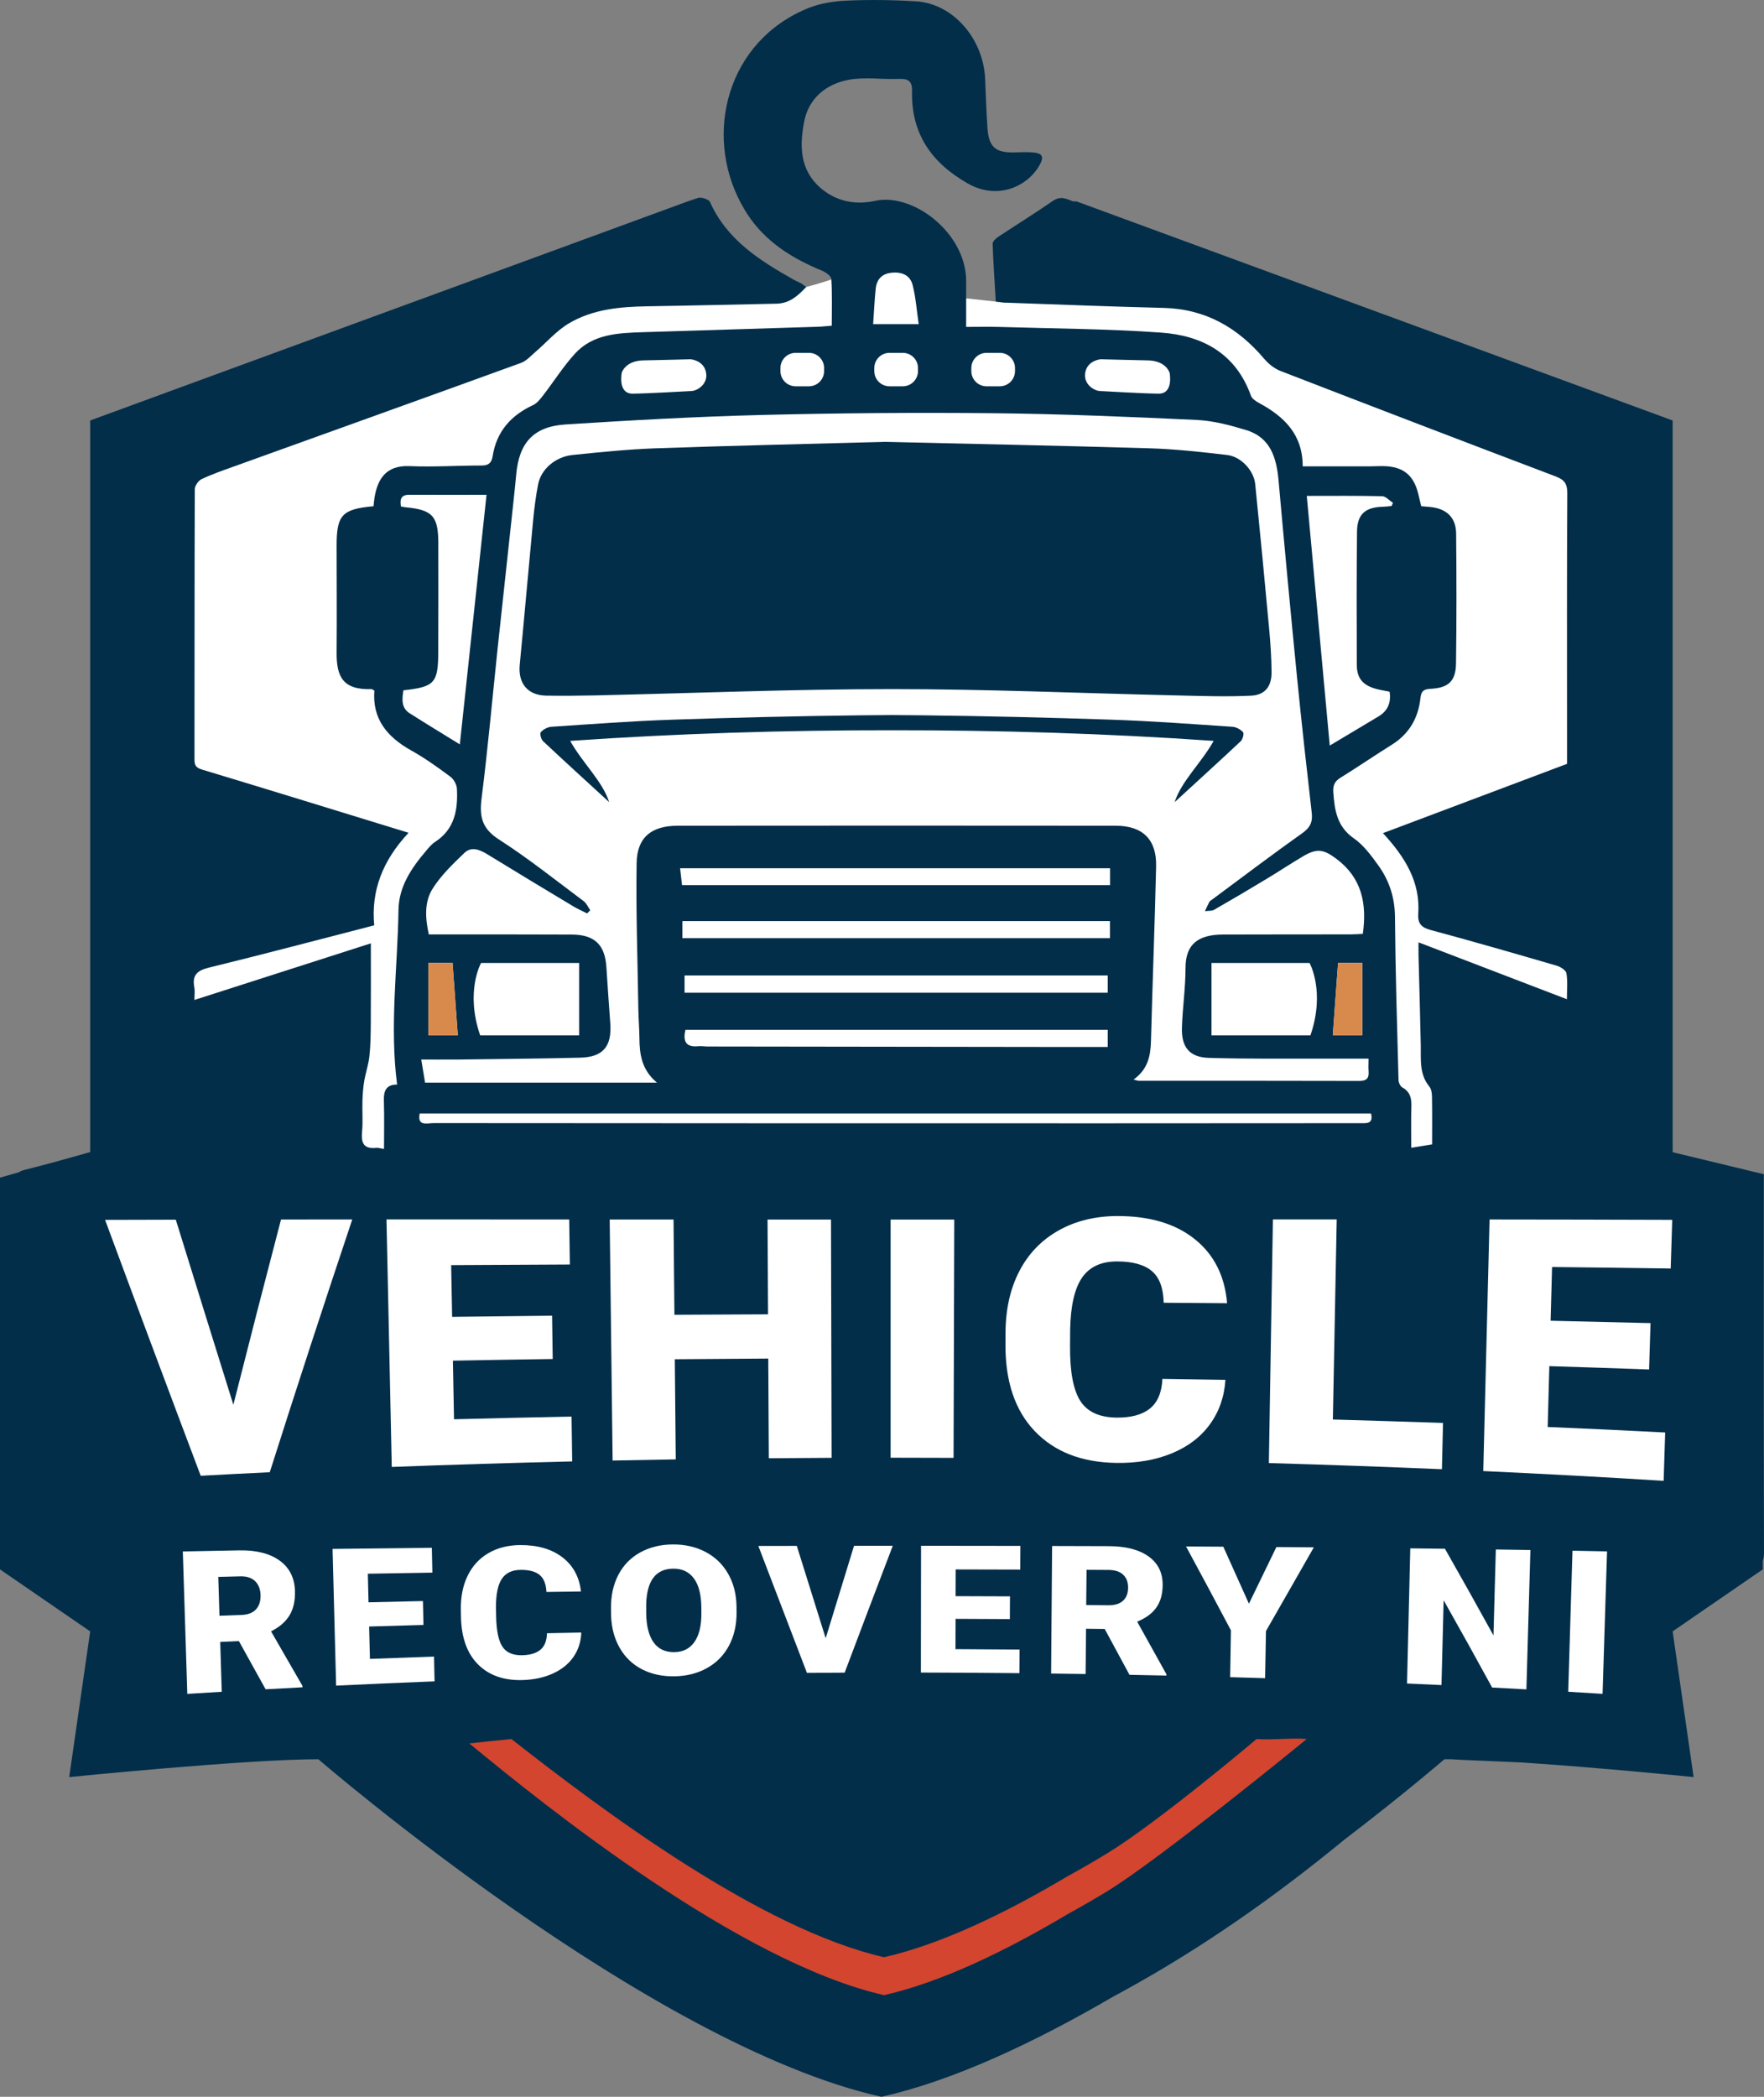
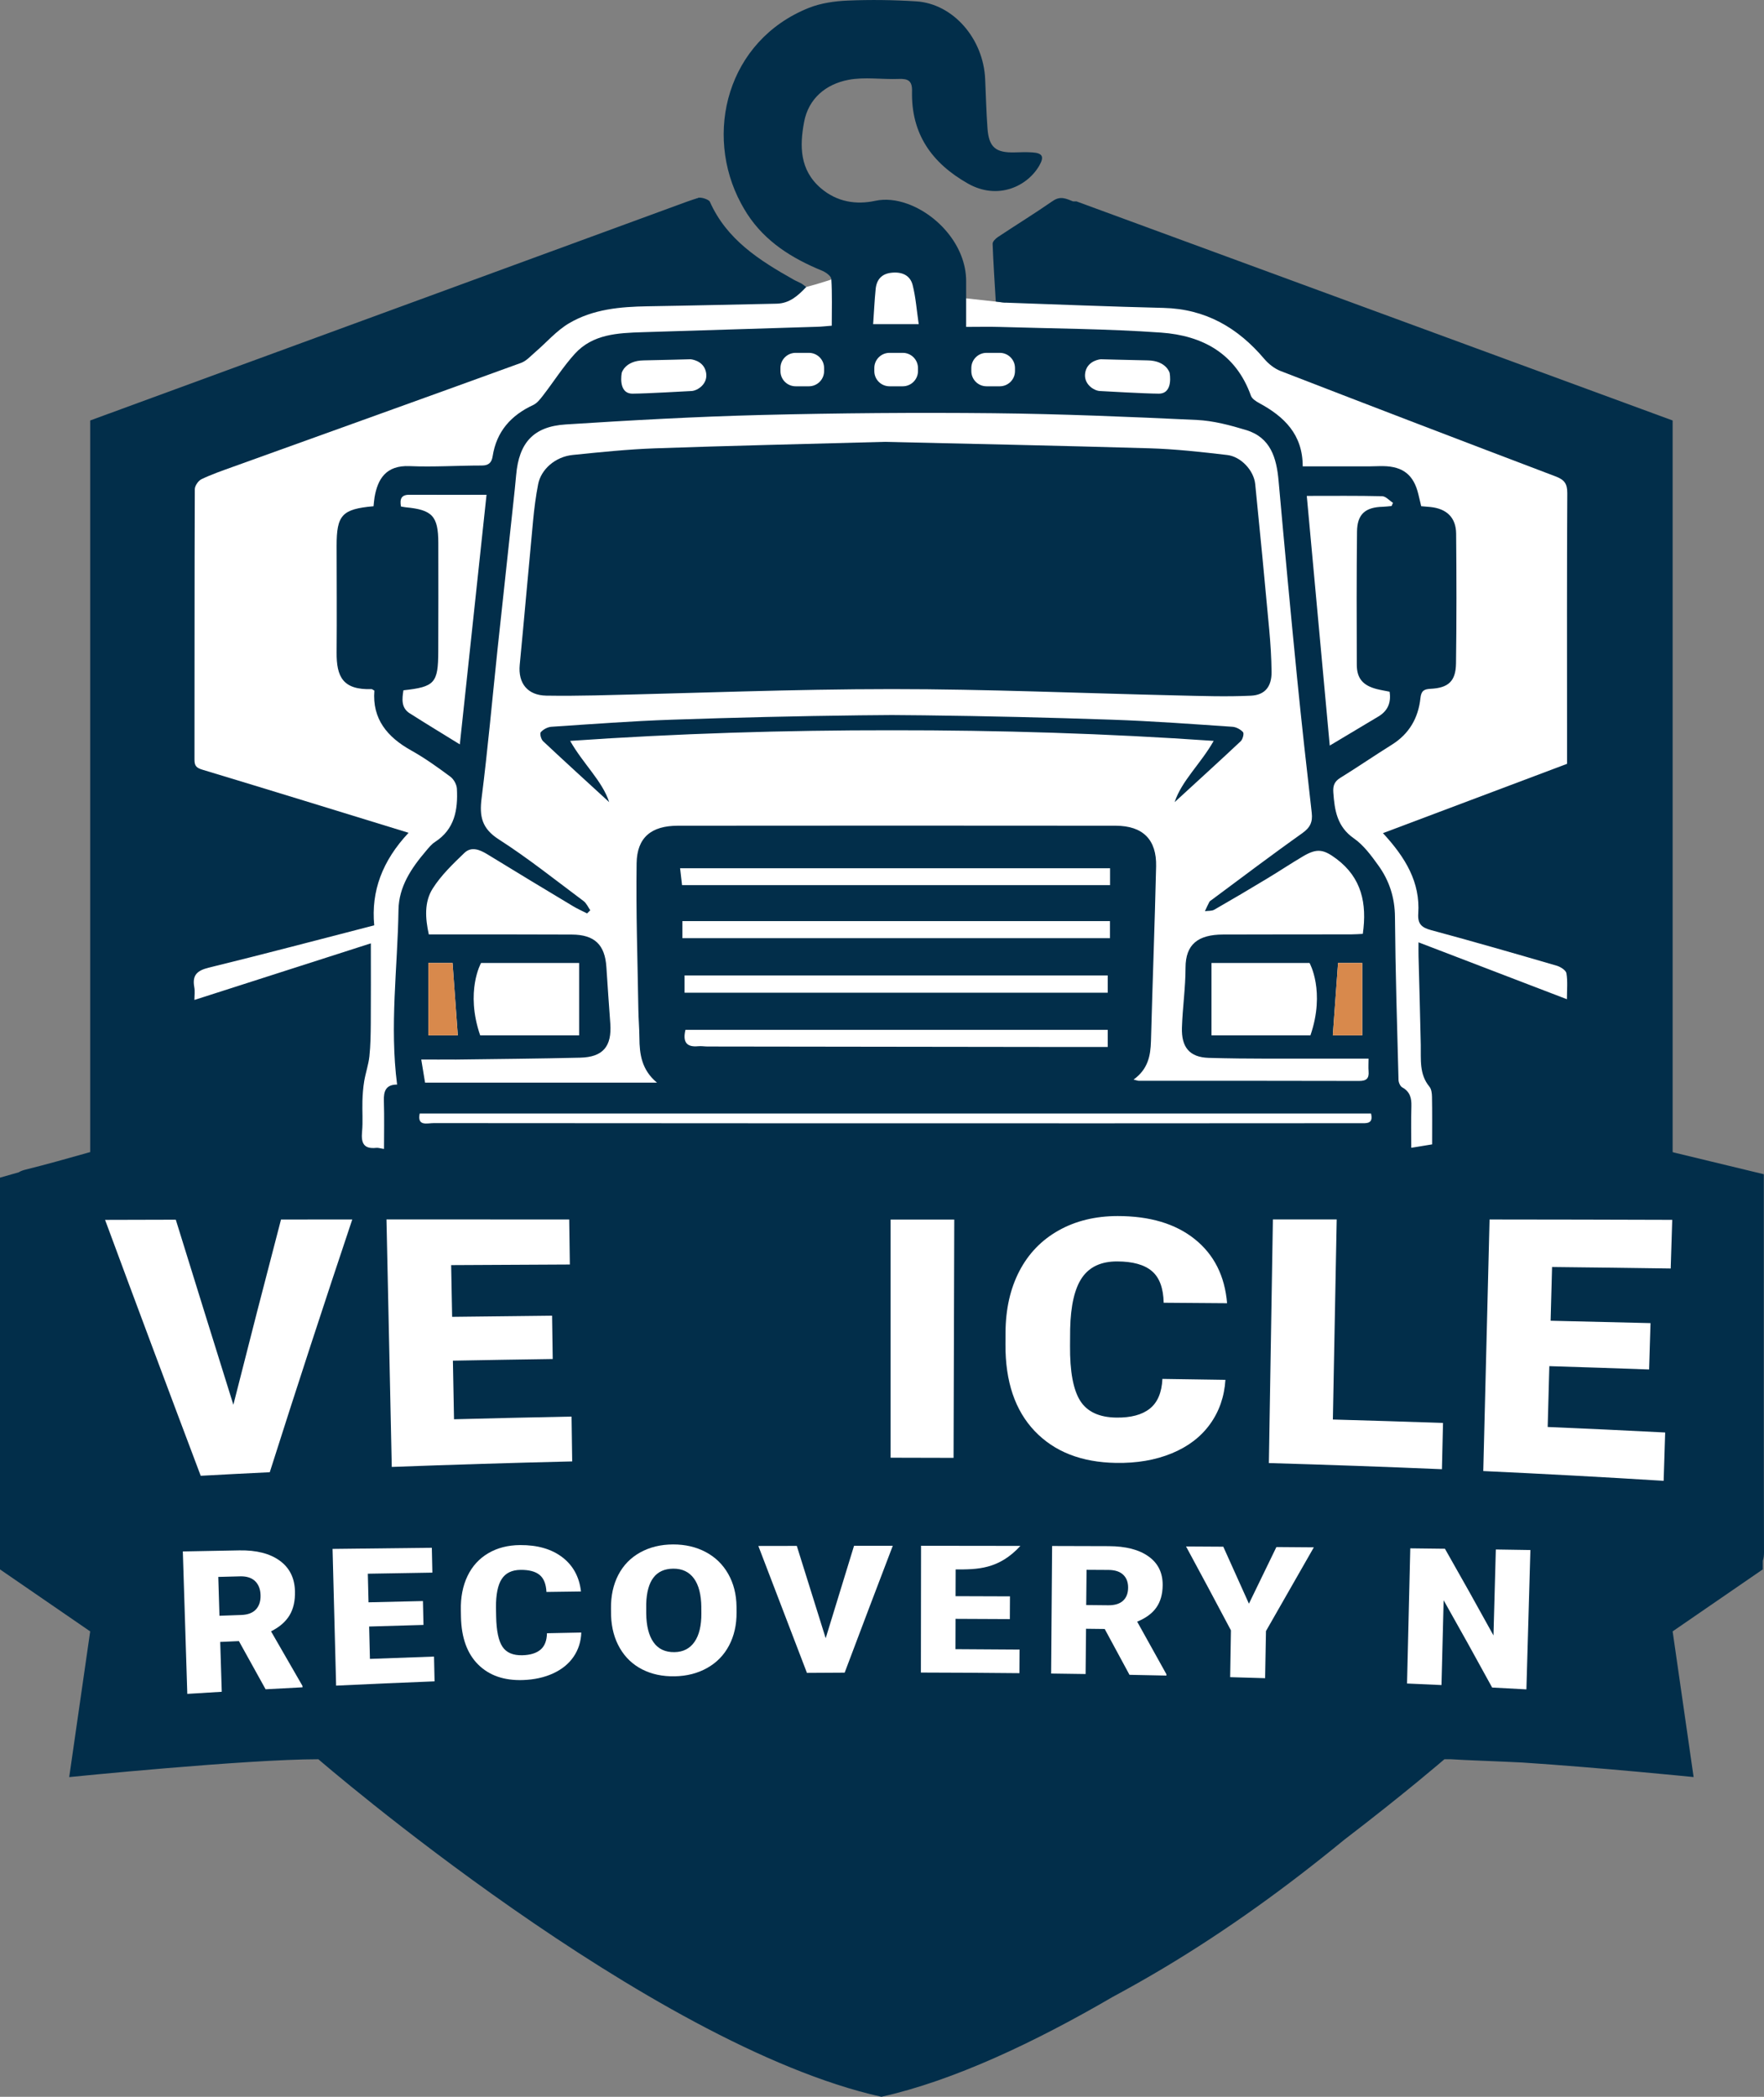
<svg xmlns="http://www.w3.org/2000/svg" width="239" height="284" viewBox="0 0 239 284" fill="none">
  <rect x="0" y="0" width="239" height="284" fill="#808080" stroke="none" />
  <g clip-path="url(#clip0_24_16)">
    <path d="M19.715 60.127L94.515 26.816C94.515 26.816 102.799 40.579 109.231 38.878C115.664 37.177 124.374 33.354 124.374 33.354L127.151 36.915L130.901 40.411L136.18 40.991L146.995 33.354L214.652 60.123L217.119 155.382L191.2 155.46L52.015 155.619L43.133 155.919H18.363L19.715 60.123V60.127Z" fill="white" />
    <path d="M80.587 94.19C93.99 93.889 107.397 93.339 120.8 93.335C133.669 93.331 146.539 93.898 159.412 94.19C162.771 94.267 166.137 94.388 169.487 94.228C171.425 94.138 172.303 92.948 172.281 91.003C172.26 89.091 172.139 87.171 171.963 85.268C171.356 78.696 170.731 72.129 170.064 65.561C169.879 63.722 168.135 61.841 166.262 61.626C162.766 61.218 159.257 60.823 155.744 60.72C143.409 60.355 131.069 60.11 119.823 59.848C108.736 60.153 98.747 60.372 88.763 60.724C85.034 60.857 81.31 61.244 77.594 61.622C75.256 61.858 73.306 63.551 72.91 65.591C72.596 67.206 72.385 68.851 72.23 70.492C71.61 77.008 71.046 83.533 70.417 90.045C70.176 92.558 71.489 94.181 74.016 94.22C76.208 94.254 78.399 94.237 80.591 94.19H80.587Z" fill="#022E4A" />
    <path d="M164.437 100.35C162.71 103.416 160.084 105.766 159.15 108.644C162.026 106.002 165.091 103.223 168.105 100.392C168.376 100.135 168.579 99.357 168.415 99.168C168.079 98.79 167.481 98.472 166.973 98.438C161.539 98.073 156.101 97.665 150.663 97.48C142.173 97.192 133.678 96.986 125.188 96.887C123.737 96.87 122.29 96.857 120.843 96.849C119.392 96.857 117.946 96.87 116.499 96.887C108.004 96.986 99.514 97.192 91.023 97.48C85.581 97.665 80.147 98.077 74.714 98.438C74.206 98.468 73.607 98.79 73.272 99.168C73.104 99.357 73.306 100.139 73.582 100.392C76.595 103.223 79.661 106.007 82.537 108.644C81.603 105.766 78.972 103.416 77.25 100.35C91.802 99.34 106.329 98.898 120.848 98.911C135.366 98.898 149.893 99.34 164.445 100.35H164.437Z" fill="#022E4A" />
    <path d="M191.622 155.919L191.209 155.739C191.209 153.651 191.166 151.74 191.226 149.828C191.256 148.729 191.041 147.865 189.99 147.281C189.71 147.127 189.491 146.62 189.482 146.263C189.288 138.909 189.06 131.556 189 124.202C188.983 121.573 188.229 119.267 186.739 117.205C185.779 115.873 184.746 114.464 183.428 113.549C181.147 111.964 180.819 109.744 180.647 107.321C180.583 106.423 180.798 105.848 181.59 105.358C183.945 103.898 186.236 102.33 188.587 100.861C190.933 99.392 192.164 97.24 192.449 94.568C192.556 93.58 192.909 93.344 193.818 93.296C196.233 93.176 197.236 92.274 197.271 89.864C197.353 84.001 197.344 78.138 197.288 72.275C197.266 70.088 195.996 68.894 193.792 68.671C193.374 68.628 192.957 68.598 192.556 68.563C192.414 67.975 192.289 67.46 192.169 66.94C191.549 64.341 190.102 63.177 187.415 63.134C186.83 63.121 186.24 63.164 185.654 63.164C182.623 63.164 179.592 63.164 176.501 63.164C176.505 58.834 173.986 56.429 170.62 54.603C170.176 54.363 169.634 54.015 169.483 53.594C167.442 47.877 162.913 45.45 157.328 45.05C150.035 44.531 142.707 44.505 135.392 44.282C134.014 44.239 132.632 44.277 130.901 44.277C130.901 42.082 130.901 40.081 130.901 38.075C130.897 33.277 127.013 29.046 122.914 27.594C121.446 27.07 119.948 26.902 118.592 27.199C115.995 27.761 113.39 27.358 111.212 25.489C108.327 23.015 108.336 19.75 108.947 16.516C109.546 13.337 111.896 11.396 114.958 10.812C117.158 10.395 119.5 10.781 121.773 10.691C123.039 10.644 123.603 10.945 123.569 12.345C123.435 18.088 126.199 22.061 131.142 24.862C135.198 27.156 139.228 25.236 140.838 22.383C141.497 21.215 141.234 20.738 139.9 20.644C139.103 20.588 138.302 20.614 137.506 20.64C134.909 20.717 133.984 19.956 133.794 17.405C133.631 15.18 133.575 12.942 133.476 10.713C133.243 5.24 129.136 0.507 124.15 0.185C121.063 -0.013 117.954 -0.052 114.863 0.077C113.085 0.15 111.212 0.421 109.571 1.074C98.528 5.502 95.307 18.101 100.409 27.568C100.668 28.041 100.939 28.513 101.236 28.973C103.694 32.753 107.315 34.999 111.393 36.67C111.892 36.876 112.607 37.392 112.633 37.795C112.762 39.857 112.693 41.928 112.693 44.114C111.901 44.174 111.328 44.247 110.751 44.26C102.846 44.509 94.945 44.741 87.041 44.995C83.708 45.102 80.315 45.244 77.878 47.924C76.285 49.681 75.007 51.721 73.547 53.602C73.181 54.079 72.759 54.612 72.243 54.857C69.224 56.253 67.27 58.452 66.749 61.79C66.615 62.649 66.219 63.052 65.285 63.052C62.026 63.052 58.762 63.272 55.507 63.134C52.269 62.992 51.167 64.908 50.745 67.369C50.676 67.769 50.655 68.181 50.611 68.568C46.336 68.95 45.604 69.753 45.608 73.95C45.613 78.748 45.651 83.55 45.608 88.348C45.578 91.681 46.457 93.46 50.345 93.339C50.431 93.339 50.525 93.434 50.723 93.541C50.418 97.377 52.463 99.83 55.701 101.638C57.556 102.673 59.304 103.928 61.014 105.195C61.474 105.534 61.875 106.256 61.905 106.827C62.056 109.671 61.612 112.317 58.934 114.043C58.452 114.353 58.073 114.838 57.694 115.285C55.727 117.596 54.039 120.096 53.991 123.231C53.871 131.088 52.773 138.931 53.802 146.899C52.261 146.899 51.968 147.81 52.011 149.115C52.08 151.345 52.028 153.578 52.028 155.898H191.213L191.626 155.919H191.622ZM187.265 67.21C187.76 67.219 188.242 67.795 188.733 68.108C188.668 68.254 188.599 68.396 188.539 68.538C188.143 68.572 187.747 68.632 187.351 68.641C184.979 68.697 183.885 69.642 183.859 72.004C183.794 78.022 183.803 84.04 183.829 90.058C183.838 91.905 184.677 92.841 186.503 93.322C187.062 93.468 187.635 93.558 188.272 93.687C188.496 95.135 188.053 96.269 186.761 97.042C184.63 98.314 182.503 99.585 180.165 100.985C179.127 89.675 178.107 78.597 177.052 67.167C180.565 67.167 183.919 67.129 187.265 67.21ZM147.051 50.381C147.408 48.77 149.156 48.658 149.156 48.658C149.156 48.658 152.993 48.766 155.507 48.813C158.026 48.856 158.469 50.501 158.469 50.501C158.469 50.501 159.033 53.332 156.988 53.319C154.943 53.306 149.82 53.001 149.019 52.962C148.218 52.928 146.702 51.992 147.055 50.381H147.051ZM131.603 49.848C131.603 48.71 132.529 47.791 133.665 47.791H135.456C136.597 47.791 137.519 48.714 137.519 49.848V50.265C137.519 51.403 136.593 52.322 135.456 52.322H133.665C132.524 52.322 131.603 51.399 131.603 50.265V49.848ZM118.643 39.14C118.768 37.89 119.431 37.095 120.753 36.945C122.144 36.786 123.302 37.241 123.651 38.607C124.077 40.278 124.197 42.022 124.473 43.904H118.299C118.419 42.203 118.488 40.665 118.643 39.14ZM124.374 49.848V50.265C124.374 51.403 123.448 52.322 122.311 52.322H120.52C119.379 52.322 118.458 51.399 118.458 50.265V49.848C118.458 48.71 119.384 47.791 120.52 47.791H122.311C123.452 47.791 124.374 48.714 124.374 49.848ZM105.74 49.848C105.74 48.71 106.665 47.791 107.802 47.791H109.593C110.734 47.791 111.655 48.714 111.655 49.848V50.265C111.655 51.403 110.73 52.322 109.593 52.322H107.802C106.661 52.322 105.74 51.399 105.74 50.265V49.848ZM84.233 50.505C84.233 50.505 84.672 48.856 87.191 48.813C89.71 48.77 93.542 48.658 93.542 48.658C93.542 48.658 95.294 48.77 95.647 50.381C96.005 51.992 94.485 52.932 93.684 52.962C92.883 52.997 87.76 53.306 85.715 53.319C83.669 53.332 84.238 50.505 84.238 50.505H84.233ZM55.52 96.625C54.323 95.861 54.478 94.667 54.659 93.498C58.904 93.034 59.369 92.519 59.378 88.232C59.391 83.331 59.403 78.426 59.386 73.52C59.373 69.899 58.577 69.053 54.969 68.71C54.762 68.692 54.564 68.641 54.323 68.602C54.159 67.614 54.331 67.004 55.477 67.013C58.943 67.03 62.409 67.017 65.918 67.017C64.716 78.288 63.524 89.418 62.301 100.822C60.006 99.404 57.746 98.039 55.52 96.617V96.625ZM61.634 143.514C67.3 143.437 72.957 143.394 78.619 143.256C81.706 143.179 82.903 141.732 82.688 138.643C82.507 136.092 82.317 133.544 82.158 130.993C81.964 127.96 80.565 126.595 77.469 126.582C71.592 126.552 65.707 126.564 59.83 126.564H58.099C57.617 124.387 57.466 122.183 58.62 120.358C59.756 118.558 61.367 117.016 62.921 115.521C63.86 114.623 64.988 115.074 66.017 115.701C69.874 118.068 73.749 120.405 77.629 122.733C78.24 123.102 78.903 123.39 79.54 123.717C79.687 123.575 79.833 123.433 79.975 123.291C79.678 122.87 79.459 122.333 79.062 122.041C75.261 119.206 71.549 116.234 67.562 113.678C65.272 112.205 64.94 110.564 65.25 108.116C66.099 101.41 66.697 94.68 67.407 87.962C68.114 81.347 68.837 74.736 69.547 68.125C69.685 66.854 69.823 65.587 69.935 64.311C70.318 59.986 72.264 57.769 76.634 57.49C85.473 56.923 94.326 56.429 103.178 56.206C113.649 55.948 124.124 55.862 134.595 55.969C143.783 56.064 152.963 56.45 162.142 56.88C164.394 56.987 166.663 57.589 168.837 58.25C172.165 59.264 172.957 62.034 173.233 65.131C174.03 74.04 174.86 82.945 175.743 91.845C176.346 97.936 177.03 104.018 177.724 110.092C177.866 111.333 177.517 112.093 176.445 112.849C175.928 113.214 175.416 113.584 174.904 113.953C174.391 114.323 173.879 114.696 173.366 115.066C171.339 116.539 169.328 118.042 167.317 119.541C166.28 120.315 165.251 121.083 164.213 121.852C164.084 121.947 163.92 122.033 163.851 122.162C163.632 122.57 163.451 122.995 163.253 123.416C163.683 123.351 164.178 123.412 164.527 123.21C166.93 121.835 169.311 120.426 171.679 118.996C173.323 118.008 174.916 116.943 176.57 115.968C178.447 114.868 179.334 115.027 181.078 116.333C184.466 118.876 185.233 122.338 184.643 126.487C184.156 126.509 183.592 126.556 183.032 126.556C177.259 126.564 171.485 126.556 165.711 126.577C162.306 126.586 160.631 127.913 160.626 131.062C160.626 133.772 160.222 136.478 160.136 139.193C160.054 141.822 161.156 143.201 163.748 143.282C169.19 143.445 174.645 143.372 180.092 143.39C181.788 143.394 183.484 143.39 185.422 143.39C185.422 143.995 185.383 144.554 185.426 145.112C185.504 146.07 185.133 146.414 184.139 146.409C174.197 146.379 164.256 146.392 154.314 146.392C154.172 146.392 154.03 146.332 153.583 146.225C155.55 144.807 155.886 142.986 155.942 140.988C156.153 133.106 156.454 125.224 156.639 117.342C156.721 113.721 154.844 111.848 151.167 111.84C131.392 111.818 111.617 111.823 91.841 111.84C88.25 111.84 86.304 113.425 86.253 116.921C86.154 123.528 86.386 130.134 86.49 136.74C86.507 138.016 86.623 139.292 86.632 140.572C86.644 142.801 86.942 144.919 89.013 146.637H57.591C57.431 145.67 57.272 144.7 57.074 143.506C58.676 143.506 60.153 143.523 61.629 143.506L61.634 143.514ZM58.038 140.232V130.43H61.315L62.026 140.232H58.038ZM65.177 130.43H78.464V140.232H65.057C63.007 134.266 65.177 130.43 65.177 130.43ZM184.565 130.43V140.232H180.578L181.289 130.43H184.565ZM177.547 140.232H164.14V130.43H177.427C177.427 130.43 179.597 134.266 177.547 140.232ZM92.75 134.455V132.118H150.082V134.455H92.75ZM150.082 139.485V141.809C148.369 141.809 146.724 141.809 145.079 141.809C128.679 141.792 112.275 141.77 95.876 141.744C95.449 141.744 95.014 141.663 94.597 141.706C92.965 141.865 92.491 141.083 92.87 139.485H150.082ZM92.457 127.071V124.756H150.388V127.071H92.457ZM92.41 119.889C92.319 119.108 92.242 118.446 92.143 117.6H150.401V119.889H92.41ZM184.148 152.131C172.604 152.131 161.061 152.148 149.518 152.148C119.267 152.148 89.021 152.144 58.775 152.118C57.883 152.118 56.502 152.599 56.863 150.821H185.758C186.115 152.307 185.073 152.131 184.148 152.131Z" fill="#022E4A" />
    <path d="M58.039 130.43H61.315L62.026 140.232H58.039V130.43Z" fill="#D8894C" />
    <path d="M184.565 130.43H181.289L180.578 140.232H184.565V130.43Z" fill="#D8894C" />
    <path d="M238.974 169.166V159.042C234.927 158.063 230.94 157.105 226.91 156.13L226.622 156.048V56.953L145.858 27.28H145.393C144.519 26.941 143.701 26.49 142.677 27.199C142.634 27.229 142.591 27.254 142.548 27.28C140.136 28.951 137.639 30.485 135.198 32.108C134.884 32.314 134.475 32.727 134.488 33.027C134.582 35.613 134.759 38.199 134.914 40.841C135.34 40.892 135.762 40.974 136.18 40.991C143.335 41.24 150.483 41.532 157.634 41.704C163.33 41.842 167.709 44.376 171.296 48.615C171.881 49.303 172.686 49.938 173.526 50.261C185.921 55.059 198.33 59.814 210.76 64.526C211.927 64.968 212.357 65.492 212.349 66.794C212.284 77.459 212.314 88.125 212.314 98.79V103.459C203.923 106.617 195.755 109.692 187.372 112.845C190.447 116.174 192.436 119.507 192.156 123.738C192.061 125.13 192.599 125.632 193.891 125.98C199.583 127.514 205.249 129.146 210.915 130.8C211.432 130.95 212.164 131.414 212.233 131.831C212.418 132.935 212.297 134.09 212.297 135.34C205.525 132.746 198.989 130.241 192.19 127.634C192.19 128.519 192.182 129.03 192.195 129.545C192.294 133.544 192.418 137.539 192.496 141.538C192.535 143.497 192.268 145.486 193.663 147.178C193.943 147.513 194.007 148.084 194.016 148.553C194.055 150.675 194.033 152.801 194.033 155C193.077 155.159 192.216 155.301 191.2 155.464L52.015 155.623C51.572 155.554 51.257 155.438 50.965 155.473C49.234 155.657 48.915 154.76 49.057 153.269C49.182 151.89 49.066 150.498 49.105 149.111C49.135 148.218 49.199 147.316 49.346 146.435C49.535 145.314 49.923 144.214 50.047 143.085C50.207 141.607 50.224 140.108 50.237 138.617C50.263 135.078 50.245 131.539 50.245 127.771C42.427 130.276 34.453 132.836 26.341 135.439C26.341 134.85 26.427 134.262 26.324 133.712C26.023 132.08 26.699 131.453 28.296 131.062C35.723 129.245 43.116 127.286 50.702 125.332C50.267 120.718 51.783 116.608 55.356 112.798C45.759 109.851 36.618 107.025 27.461 104.263C26.638 104.018 26.346 103.76 26.35 102.897C26.367 90.689 26.346 78.473 26.393 66.261C26.393 65.797 26.866 65.114 27.301 64.904C28.636 64.259 30.053 63.774 31.452 63.267C44.502 58.568 57.565 53.886 70.606 49.148C71.33 48.882 71.92 48.203 72.535 47.675C74.055 46.373 75.398 44.788 77.095 43.788C80.337 41.872 84.031 41.545 87.751 41.485C93.572 41.395 99.397 41.249 105.219 41.133C106.962 41.094 108.086 40.081 109.231 38.878C108.887 38.624 108.728 38.478 108.542 38.38C108.215 38.199 107.866 38.07 107.544 37.886C102.906 35.274 98.463 32.473 96.173 27.314C96.164 27.302 96.16 27.293 96.151 27.28C95.966 27.014 94.984 26.645 94.515 26.816L93.839 27.052L92.991 27.345L18.841 54.522C18.01 54.827 17.188 55.132 16.365 55.432C15.849 55.621 15.336 55.81 14.824 55.999C14.746 56.025 14.665 56.051 14.587 56.081L12.219 56.953V156.044C9.27 156.873 6.394 157.693 3.492 158.411C3.091 158.509 2.777 158.625 2.536 158.784L0 159.506V212.567L12.219 220.965L9.377 240.698C9.377 240.698 33.333 238.28 43.133 238.28C43.133 238.28 87.885 276.977 119.418 284C129.175 281.827 140.197 276.62 150.767 270.465C153.083 269.219 155.382 267.918 157.651 266.565C166.288 261.406 174.378 255.547 182.107 249.203C190.373 242.884 195.699 238.28 195.699 238.28C195.979 238.28 196.268 238.28 196.569 238.28C198.946 238.43 201.331 238.49 203.712 238.606C204.551 238.64 205.391 238.683 206.235 238.722C216.891 239.422 229.463 240.694 229.463 240.694L226.622 220.96L238.836 212.563V211.39C238.948 211.068 239 210.707 239 210.278C238.957 196.575 238.974 182.869 238.974 169.162V169.166Z" fill="#022E4A" />
    <path d="M31.616 190.274C33.751 181.829 35.904 173.466 38.074 165.176C41.294 165.176 44.511 165.172 47.727 165.172C43.959 176.417 40.231 187.821 36.55 199.406C33.432 199.556 30.311 199.715 27.194 199.887C22.918 188.556 18.6 177.018 14.238 165.227C17.433 165.215 20.623 165.206 23.818 165.202C26.436 173.659 29.037 182.014 31.62 190.278L31.616 190.274Z" fill="white" />
    <path d="M74.877 184.071C70.374 184.136 65.866 184.209 61.362 184.295C61.41 186.941 61.462 189.587 61.513 192.233C66.822 192.091 72.131 191.971 77.439 191.868C77.469 193.891 77.495 195.918 77.525 197.941C69.375 198.135 61.225 198.384 53.079 198.689C52.842 187.521 52.601 176.348 52.364 165.163C60.618 165.163 68.867 165.163 77.121 165.172C77.151 167.203 77.177 169.239 77.207 171.271C71.846 171.293 66.486 171.318 61.126 171.353C61.169 173.689 61.212 176.026 61.259 178.359C65.771 178.298 70.288 178.251 74.8 178.204C74.83 180.158 74.856 182.113 74.886 184.067L74.877 184.071Z" fill="white" />
-     <path d="M112.671 197.456C109.834 197.469 106.997 197.486 104.164 197.512C104.138 193.01 104.116 188.513 104.091 184.011C99.871 184.033 95.652 184.063 91.428 184.102C91.471 188.625 91.514 193.143 91.557 197.666C88.707 197.709 85.852 197.761 83.002 197.821C82.869 186.941 82.739 176.061 82.606 165.176C85.491 165.176 88.371 165.176 91.256 165.18C91.294 169.48 91.338 173.78 91.376 178.079C95.604 178.054 99.832 178.036 104.06 178.019C104.039 173.741 104.013 169.463 103.992 165.185C106.859 165.185 109.722 165.185 112.59 165.185C112.616 175.94 112.646 186.696 112.671 197.452V197.456Z" fill="white" />
    <path d="M129.2 197.46C126.354 197.447 123.513 197.439 120.667 197.439C120.667 186.687 120.667 175.936 120.667 165.185C123.543 165.185 126.415 165.185 129.291 165.185C129.261 175.945 129.226 186.7 129.196 197.46H129.2Z" fill="white" />
    <path d="M166.03 186.889C165.883 189.174 165.186 191.18 163.937 192.903C162.693 194.625 160.962 195.944 158.745 196.855C156.528 197.765 154.009 198.195 151.184 198.143C146.522 198.062 142.862 196.631 140.192 193.835C137.527 191.039 136.201 187.126 136.227 182.078C136.227 181.546 136.231 181.013 136.236 180.481C136.253 177.315 136.877 174.544 138.109 172.169C139.344 169.794 141.114 167.959 143.422 166.662C145.729 165.365 148.399 164.712 151.421 164.708C155.774 164.708 159.262 165.739 161.875 167.835C164.489 169.927 165.948 172.826 166.254 176.516C163.391 176.49 160.527 176.469 157.664 176.451C157.621 174.463 157.092 173.032 156.067 172.165C155.046 171.293 153.475 170.859 151.361 170.854C149.212 170.85 147.632 171.576 146.621 173.028C145.609 174.48 145.066 176.804 144.993 179.991C144.989 180.755 144.98 181.52 144.976 182.285C144.95 185.742 145.406 188.217 146.345 189.716C147.288 191.21 148.92 191.975 151.249 192.005C153.221 192.031 154.728 191.631 155.783 190.794C156.833 189.96 157.406 188.616 157.492 186.765C160.338 186.803 163.184 186.846 166.03 186.894V186.889Z" fill="white" />
    <path d="M180.587 192.267C185.56 192.405 190.537 192.559 195.51 192.731C195.462 194.823 195.411 196.91 195.363 198.998C187.549 198.667 179.73 198.388 171.916 198.165C172.096 187.173 172.281 176.172 172.462 165.167C175.347 165.167 178.227 165.167 181.108 165.167C180.936 174.205 180.763 183.238 180.587 192.267Z" fill="white" />
    <path d="M223.427 185.489C218.923 185.326 214.42 185.175 209.916 185.038C209.843 187.783 209.765 190.532 209.692 193.277C214.997 193.5 220.305 193.749 225.61 194.024C225.541 196.206 225.472 198.388 225.403 200.57C217.257 200.063 209.111 199.625 200.965 199.247C201.249 187.903 201.533 176.546 201.817 165.172C210.067 165.18 218.316 165.193 226.566 165.223C226.497 167.422 226.428 169.617 226.359 171.812C221.003 171.735 215.643 171.666 210.286 171.61C210.222 174.037 210.153 176.46 210.088 178.887C214.601 178.986 219.113 179.093 223.625 179.209C223.56 181.305 223.496 183.401 223.431 185.498L223.427 185.489Z" fill="white" />
    <path d="M32.369 222.279C31.525 222.318 30.681 222.352 29.837 222.391C29.906 224.642 29.975 226.892 30.044 229.143C28.49 229.233 26.931 229.328 25.377 229.427C25.174 223.005 24.972 216.575 24.77 210.136C27.327 210.084 29.88 210.037 32.438 209.99C34.75 209.951 36.571 210.42 37.897 211.382C39.228 212.348 39.917 213.723 39.964 215.518C39.998 216.82 39.757 217.906 39.232 218.778C38.707 219.655 37.871 220.381 36.722 220.956C38.147 223.439 39.563 225.9 40.98 228.344C40.98 228.409 40.98 228.473 40.984 228.538C39.318 228.623 37.652 228.709 35.986 228.804C34.784 226.643 33.579 224.47 32.369 222.279ZM29.73 218.847C30.716 218.808 31.706 218.774 32.692 218.74C33.583 218.71 34.242 218.456 34.681 217.984C35.116 217.511 35.323 216.871 35.301 216.055C35.279 215.239 35.03 214.608 34.565 214.157C34.096 213.706 33.419 213.486 32.541 213.508C31.551 213.534 30.565 213.559 29.575 213.585C29.626 215.338 29.682 217.095 29.734 218.847H29.73Z" fill="white" />
    <path d="M57.376 220.089C54.921 220.157 52.467 220.226 50.013 220.303C50.047 221.768 50.086 223.228 50.121 224.689C53.014 224.577 55.907 224.474 58.805 224.375C58.827 225.492 58.857 226.613 58.878 227.73C54.431 227.902 49.983 228.095 45.54 228.31C45.38 222.142 45.217 215.969 45.057 209.792C49.539 209.732 54.026 209.681 58.508 209.638C58.534 210.759 58.555 211.884 58.581 213.005C55.666 213.048 52.751 213.1 49.837 213.151C49.867 214.444 49.901 215.733 49.931 217.026C52.39 216.966 54.844 216.906 57.302 216.854C57.328 217.932 57.35 219.015 57.376 220.093V220.089Z" fill="white" />
    <path d="M78.757 221.124C78.714 222.348 78.365 223.439 77.715 224.393C77.065 225.346 76.143 226.102 74.946 226.652C73.754 227.202 72.385 227.502 70.843 227.554C68.299 227.636 66.279 226.94 64.785 225.453C63.291 223.967 62.512 221.811 62.456 219.002C62.452 218.705 62.443 218.409 62.439 218.113C62.4 216.352 62.701 214.801 63.339 213.469C63.976 212.138 64.91 211.111 66.146 210.381C67.382 209.651 68.82 209.286 70.464 209.273C72.828 209.255 74.74 209.814 76.195 210.926C77.65 212.043 78.49 213.585 78.714 215.557C77.155 215.578 75.597 215.6 74.038 215.621C73.982 214.543 73.672 213.774 73.104 213.31C72.535 212.846 71.674 212.619 70.525 212.632C69.358 212.645 68.51 213.053 67.98 213.864C67.45 214.672 67.192 215.956 67.196 217.717C67.205 218.138 67.214 218.559 67.222 218.98C67.261 220.887 67.545 222.241 68.079 223.044C68.613 223.847 69.517 224.229 70.787 224.195C71.859 224.165 72.677 223.911 73.237 223.435C73.797 222.958 74.085 222.219 74.107 221.214C75.657 221.18 77.207 221.149 78.761 221.119L78.757 221.124Z" fill="white" />
    <path d="M99.794 218.392C99.806 220.076 99.466 221.57 98.778 222.876C98.089 224.182 97.098 225.196 95.815 225.917C94.532 226.639 93.064 227.017 91.415 227.047C89.766 227.077 88.298 226.768 87.01 226.111C85.723 225.453 84.716 224.496 83.984 223.233C83.252 221.974 82.856 220.514 82.795 218.864C82.795 218.534 82.787 218.207 82.782 217.876C82.761 216.158 83.088 214.642 83.768 213.323C84.453 212.005 85.439 210.991 86.739 210.269C88.04 209.552 89.521 209.191 91.191 209.187C92.84 209.182 94.321 209.526 95.621 210.218C96.922 210.909 97.938 211.897 98.665 213.181C99.393 214.466 99.768 215.935 99.789 217.597C99.789 217.863 99.789 218.126 99.794 218.392ZM95.023 217.709C95.006 215.986 94.67 214.681 94.016 213.791C93.361 212.902 92.431 212.46 91.226 212.468C88.87 212.481 87.648 214.071 87.553 217.236C87.553 217.662 87.553 218.091 87.553 218.516C87.575 220.226 87.906 221.536 88.547 222.442C89.189 223.349 90.132 223.791 91.376 223.774C92.556 223.757 93.464 223.293 94.093 222.387C94.726 221.48 95.036 220.187 95.027 218.504C95.027 218.237 95.023 217.971 95.019 217.705L95.023 217.709Z" fill="white" />
    <path d="M111.871 221.888C113.145 217.713 114.424 213.538 115.711 209.371C117.459 209.371 119.212 209.371 120.96 209.371C118.772 215.093 116.598 220.819 114.441 226.553C112.736 226.562 111.035 226.57 109.33 226.583C107.147 220.866 104.956 215.14 102.747 209.393C104.482 209.393 106.222 209.384 107.957 209.384C109.266 213.559 110.57 217.726 111.871 221.893V221.888Z" fill="white" />
-     <path d="M136.83 219.298C134.376 219.281 131.921 219.272 129.467 219.264C129.467 220.634 129.459 222 129.454 223.37C132.348 223.383 135.245 223.4 138.139 223.426C138.13 224.491 138.126 225.557 138.117 226.622C133.669 226.575 129.222 226.549 124.77 226.54C124.779 220.814 124.783 215.093 124.791 209.367C129.278 209.367 133.764 209.376 138.251 209.384C138.242 210.454 138.238 211.523 138.229 212.593C135.314 212.584 132.399 212.576 129.48 212.572C129.48 213.779 129.472 214.986 129.467 216.193C131.926 216.197 134.384 216.21 136.838 216.218C136.834 217.245 136.825 218.272 136.821 219.294L136.83 219.298Z" fill="white" />
+     <path d="M136.83 219.298C134.376 219.281 131.921 219.272 129.467 219.264C129.467 220.634 129.459 222 129.454 223.37C132.348 223.383 135.245 223.4 138.139 223.426C138.13 224.491 138.126 225.557 138.117 226.622C133.669 226.575 129.222 226.549 124.77 226.54C124.779 220.814 124.783 215.093 124.791 209.367C129.278 209.367 133.764 209.376 138.251 209.384C135.314 212.584 132.399 212.576 129.48 212.572C129.48 213.779 129.472 214.986 129.467 216.193C131.926 216.197 134.384 216.21 136.838 216.218C136.834 217.245 136.825 218.272 136.821 219.294L136.83 219.298Z" fill="white" />
    <path d="M149.678 220.638C148.834 220.63 147.99 220.617 147.146 220.608C147.124 222.653 147.107 224.693 147.086 226.738C145.527 226.712 143.973 226.691 142.414 226.673C142.457 220.913 142.504 215.157 142.548 209.397C145.105 209.406 147.663 209.41 150.22 209.419C152.532 209.427 154.336 209.891 155.623 210.819C156.915 211.743 157.548 213.048 157.526 214.728C157.514 215.943 157.225 216.949 156.665 217.739C156.11 218.529 155.245 219.165 154.073 219.646C155.395 222.009 156.717 224.384 158.035 226.768C158.035 226.828 158.035 226.888 158.035 226.948C156.368 226.91 154.702 226.875 153.032 226.845C151.916 224.771 150.797 222.704 149.678 220.643V220.638ZM147.176 217.395C148.166 217.404 149.152 217.412 150.138 217.425C151.029 217.434 151.701 217.232 152.153 216.815C152.605 216.399 152.838 215.819 152.846 215.067C152.855 214.315 152.635 213.727 152.183 213.293C151.731 212.864 151.068 212.645 150.186 212.64C149.195 212.636 148.205 212.627 147.215 212.623C147.202 214.212 147.185 215.806 147.167 217.395H147.176Z" fill="white" />
    <path d="M169.216 217.206C170.452 214.663 171.692 212.108 172.936 209.539C174.628 209.552 176.32 209.565 178.008 209.578C175.838 213.392 173.676 217.168 171.524 220.918C171.485 223.044 171.446 225.174 171.407 227.301C169.827 227.253 168.252 227.206 166.671 227.163C166.706 225.05 166.74 222.936 166.775 220.819C164.755 217.004 162.732 213.22 160.695 209.462C162.379 209.47 164.062 209.479 165.741 209.492C166.9 212.052 168.058 214.625 169.212 217.206H169.216Z" fill="white" />
    <path d="M206.808 228.817C205.262 228.731 203.716 228.649 202.166 228.568C199.983 224.573 197.796 220.634 195.596 216.747C195.497 220.578 195.402 224.405 195.303 228.233C193.749 228.16 192.19 228.091 190.636 228.022C190.782 221.923 190.929 215.823 191.075 209.715C192.642 209.732 194.205 209.754 195.772 209.771C197.973 213.632 200.164 217.546 202.347 221.51C202.455 217.632 202.562 213.753 202.666 209.87C204.229 209.891 205.787 209.917 207.35 209.943C207.169 216.24 206.988 222.533 206.808 228.821V228.817Z" fill="white" />
-     <path d="M217.128 229.422C215.578 229.324 214.024 229.229 212.474 229.139C212.667 222.782 212.861 216.412 213.051 210.037C214.613 210.067 216.172 210.097 217.735 210.127C217.533 216.566 217.33 222.996 217.128 229.418V229.422Z" fill="white" />
-     <path d="M150.056 250.998C148.261 252.094 146.44 253.146 144.606 254.151C136.236 259.13 127.508 263.339 119.784 265.096C103.096 261.299 81.624 245.23 69.293 235.543C67.128 235.758 65.168 235.951 63.593 236.14C73.844 244.607 100.147 265.766 119.784 270.233C127.508 268.476 136.236 264.267 144.606 259.288C146.44 258.283 148.261 257.231 150.056 256.136C156.894 251.965 175.377 236.914 177.039 235.543C175.102 235.359 172.152 235.707 170.254 235.543C170.146 235.629 156.894 246.827 150.052 250.998H150.056Z" fill="#D3452E" />
  </g>
  <defs>
    <clipPath id="clip0_24_16">
      <rect width="239" height="284" fill="white" />
    </clipPath>
  </defs>
</svg>